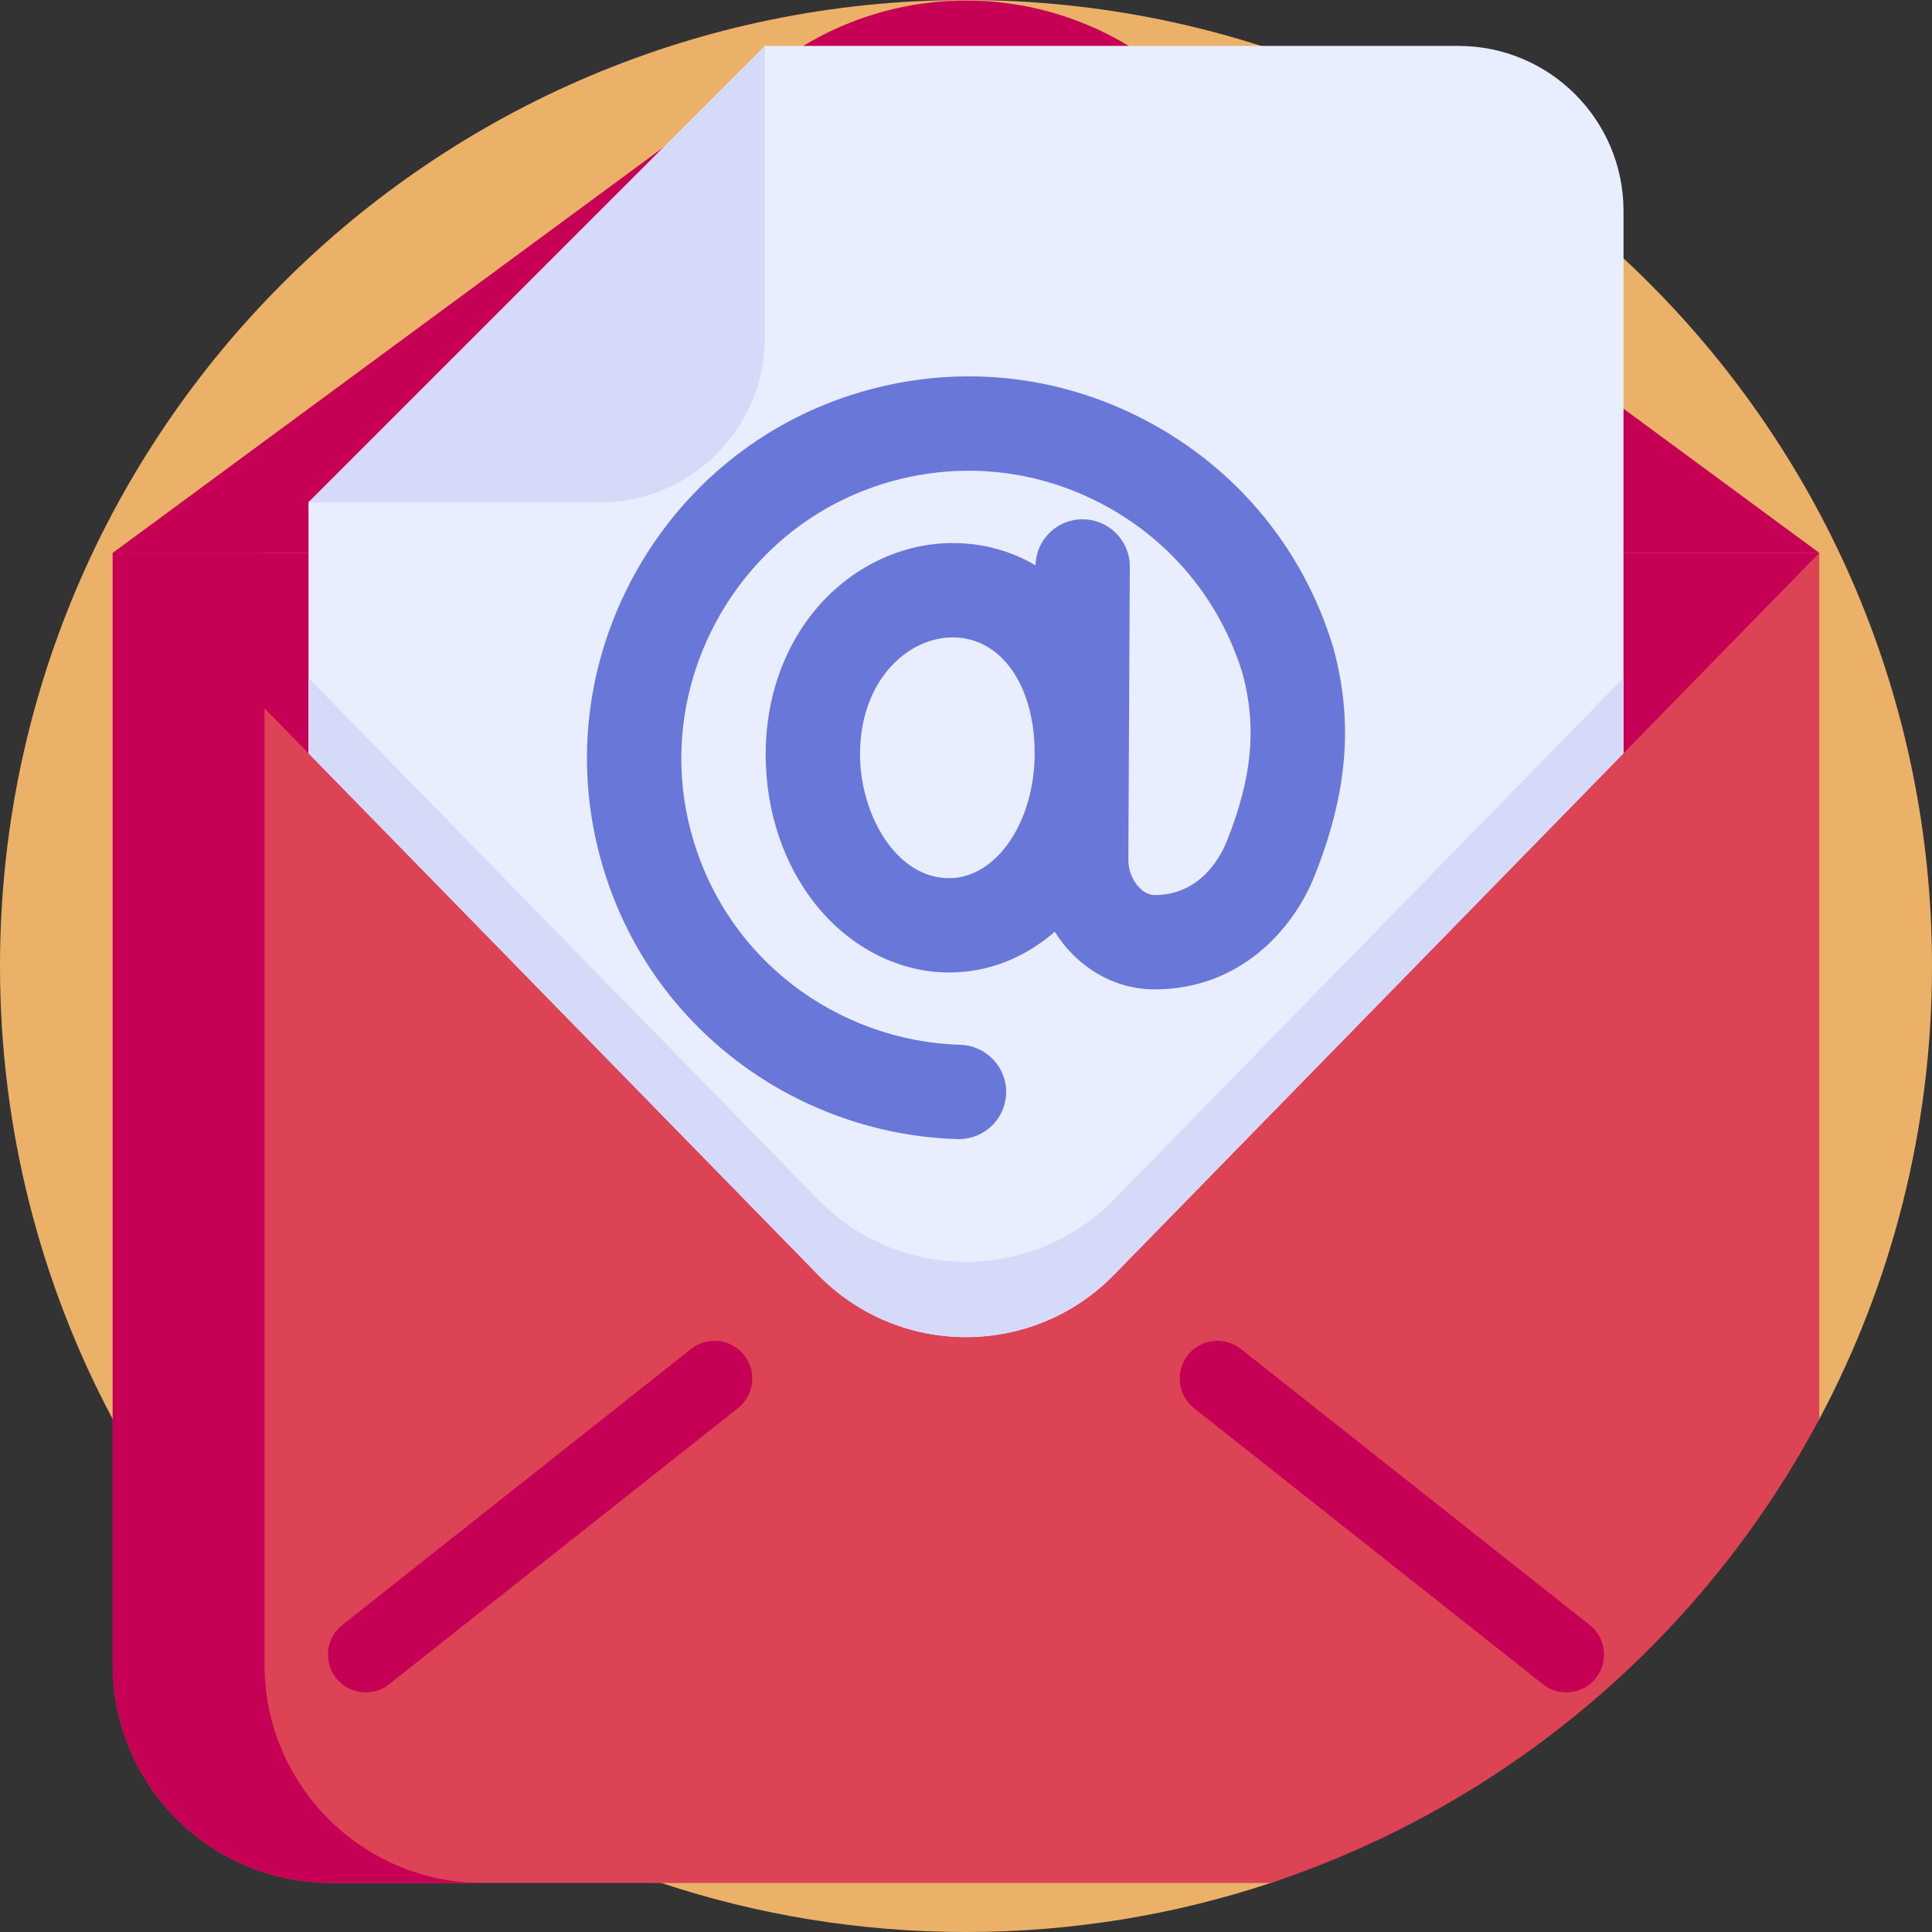
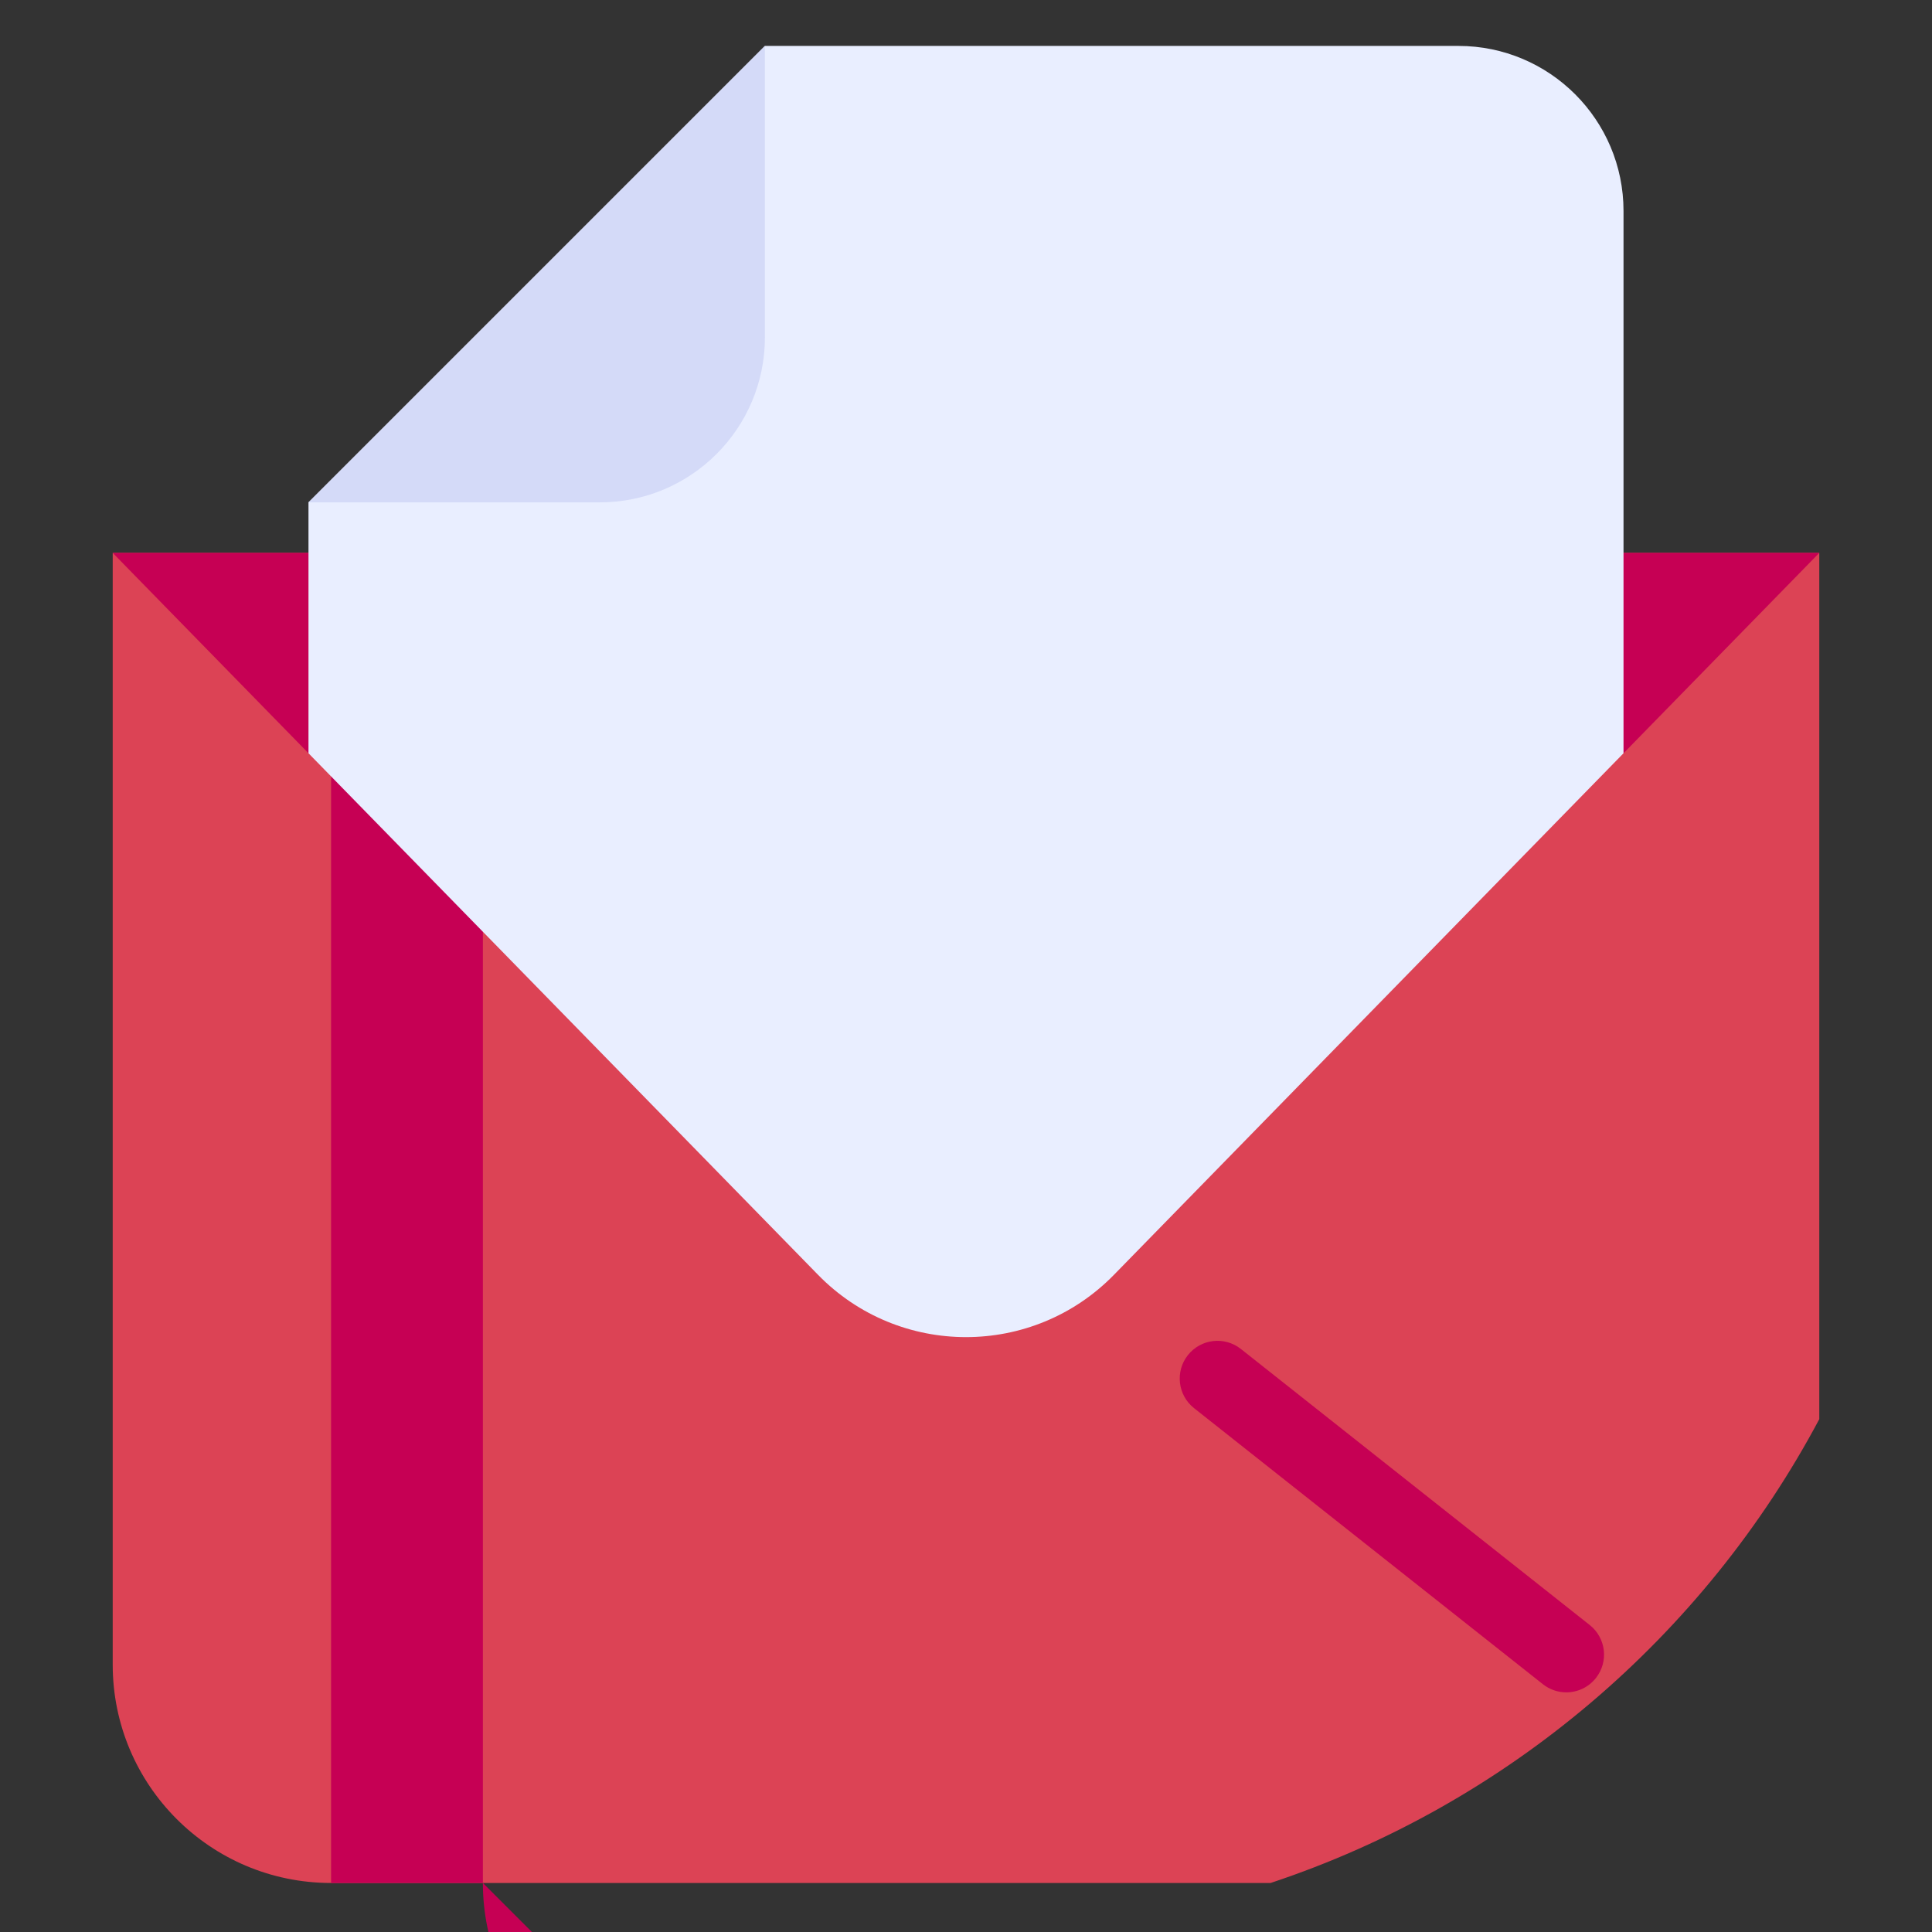
<svg xmlns="http://www.w3.org/2000/svg" id="Capa_1" enable-background="new 0 0 512 512" height="512" viewBox="0 0 512 512" width="512">
  <rect x="0" y="0" width="512" height="512" fill="#333333" stroke="none" />
  <g>
-     <path d="m512 256c0 43.4-10.8 84.28-29.87 120.09-7.66 14.397-126.409 7.534-136.572 20.129-30.491 37.785 38.247 87.161-8.838 102.791-25.38 8.43-52.52 12.99-80.72 12.99s-55.34-4.56-80.72-12.99c-62.78-20.84-114.77-65.33-145.41-122.92-19.07-35.81-29.87-76.69-29.87-120.09 0-141.38 114.62-256 256-256s256 114.62 256 256z" fill="#ebb168" />
    <path d="m482.13 146.52v229.57c-30.64 57.59-82.63 102.08-145.41 122.92h-248.98c-31.96 0-57.87-25.91-57.87-57.87v-294.62z" fill="#dc4355" />
    <g fill="#c60054">
-       <path d="m127.97 499.01h-40.23c-31.96 0-57.87-25.91-57.87-57.87v-294.62h40.23v294.62c0 31.96 25.91 57.87 57.87 57.87z" />
-       <path d="m29.872 146.519 176.752-130.159c29.366-21.625 69.387-21.625 98.753 0l176.752 130.159" />
+       <path d="m127.97 499.01h-40.23v-294.62h40.23v294.62c0 31.96 25.91 57.87 57.87 57.87z" />
      <path d="m482.13 146.52-51.88 53.1-135.05 83.453c-21.5 22-56.9 22-78.4 0l-135.05-83.453-51.88-53.1z" />
    </g>
    <path d="m430.25 55.93v143.69l-135.05 138.23c-21.5 22-56.9 22-78.4 0l-135.05-138.23v-66.49l120.96-120.96h183.78c24.17 0 43.76 19.59 43.76 43.76z" fill="#e9eeff" />
-     <path d="m430.25 179.67v19.95l-135.05 138.23c-21.5 22-56.9 22-78.4 0l-135.05-138.23v-19.95l135.05 138.23c21.5 22 56.9 22 78.4 0z" fill="#d4daf8" />
    <path d="m202.71 89.37v-77.2l-120.96 120.96h77.2c24.17 0 43.76-19.59 43.76-43.76z" fill="#d4daf8" />
-     <path d="m353.45 172.03c-.035-.13-.071-.26-.11-.388-7.882-26.115-25.516-47.498-49.654-60.211-24.133-12.71-51.75-15.149-77.763-6.869-24.652 7.847-45.16 24.763-57.746 47.629-12.59 22.875-15.9 49.25-9.32 74.268 5.698 21.664 18.001 40.354 35.58 54.05 16.924 13.185 38.004 20.771 59.359 21.362.118.003.235.005.353.005 6.743 0 12.301-5.371 12.488-12.155.191-6.901-5.249-12.65-12.149-12.841-16.066-.444-31.936-6.16-44.686-16.093-13.219-10.299-22.475-24.368-26.767-40.687-4.941-18.788-2.439-38.624 7.044-55.854s24.906-29.966 43.427-35.862c19.581-6.234 40.369-4.399 58.53 5.167 18.107 9.536 31.351 25.555 37.312 45.121 3.739 14.17 2.486 27.381-4.176 44.132-1.721 4.328-7.041 14.394-19.232 14.394-1.783 0-3.246-1.203-3.96-1.92-1.863-1.873-2.968-4.646-2.954-7.417l.385-77.679c.034-6.904-5.535-12.528-12.438-12.562-6.871-.044-12.389 5.409-12.549 12.201-6.44-3.796-13.863-5.902-21.956-5.902-13.013 0-25.767 5.858-34.991 16.072-9.392 10.399-14.564 24.566-14.564 39.89 0 15.279 4.869 29.623 13.71 40.387 9.112 11.094 21.833 17.458 34.903 17.458 10.545 0 20.18-3.985 27.993-10.796 1.356 2.156 2.937 4.171 4.74 5.983 5.958 5.988 13.658 9.286 21.681 9.286 22.465 0 36.665-15.577 42.463-30.155 8.717-21.923 10.274-40.432 5.047-60.014zm-101.925 60.694c-14.125 0-23.613-16.983-23.613-32.845 0-19.38 12.485-30.961 24.555-30.961 12.794 0 21.73 12.62 21.73 30.691-.001 18.26-10.171 33.115-22.672 33.115z" fill="#6978d8" />
    <g fill="#c60054">
      <path d="m415.081 448.491c-2.173 0-4.362-.705-6.199-2.159l-92.446-73.159c-4.331-3.427-5.063-9.716-1.636-14.047 3.427-4.33 9.716-5.063 14.047-1.636l92.446 73.159c4.331 3.427 5.063 9.716 1.636 14.047-1.973 2.494-4.896 3.795-7.848 3.795z" />
-       <path d="m96.919 448.491c-2.952 0-5.875-1.301-7.849-3.795-3.427-4.331-2.695-10.62 1.636-14.047l92.446-73.159c4.331-3.427 10.62-2.695 14.047 1.636s2.695 10.62-1.636 14.047l-92.446 73.159c-1.836 1.453-4.025 2.159-6.198 2.159z" />
    </g>
  </g>
</svg>